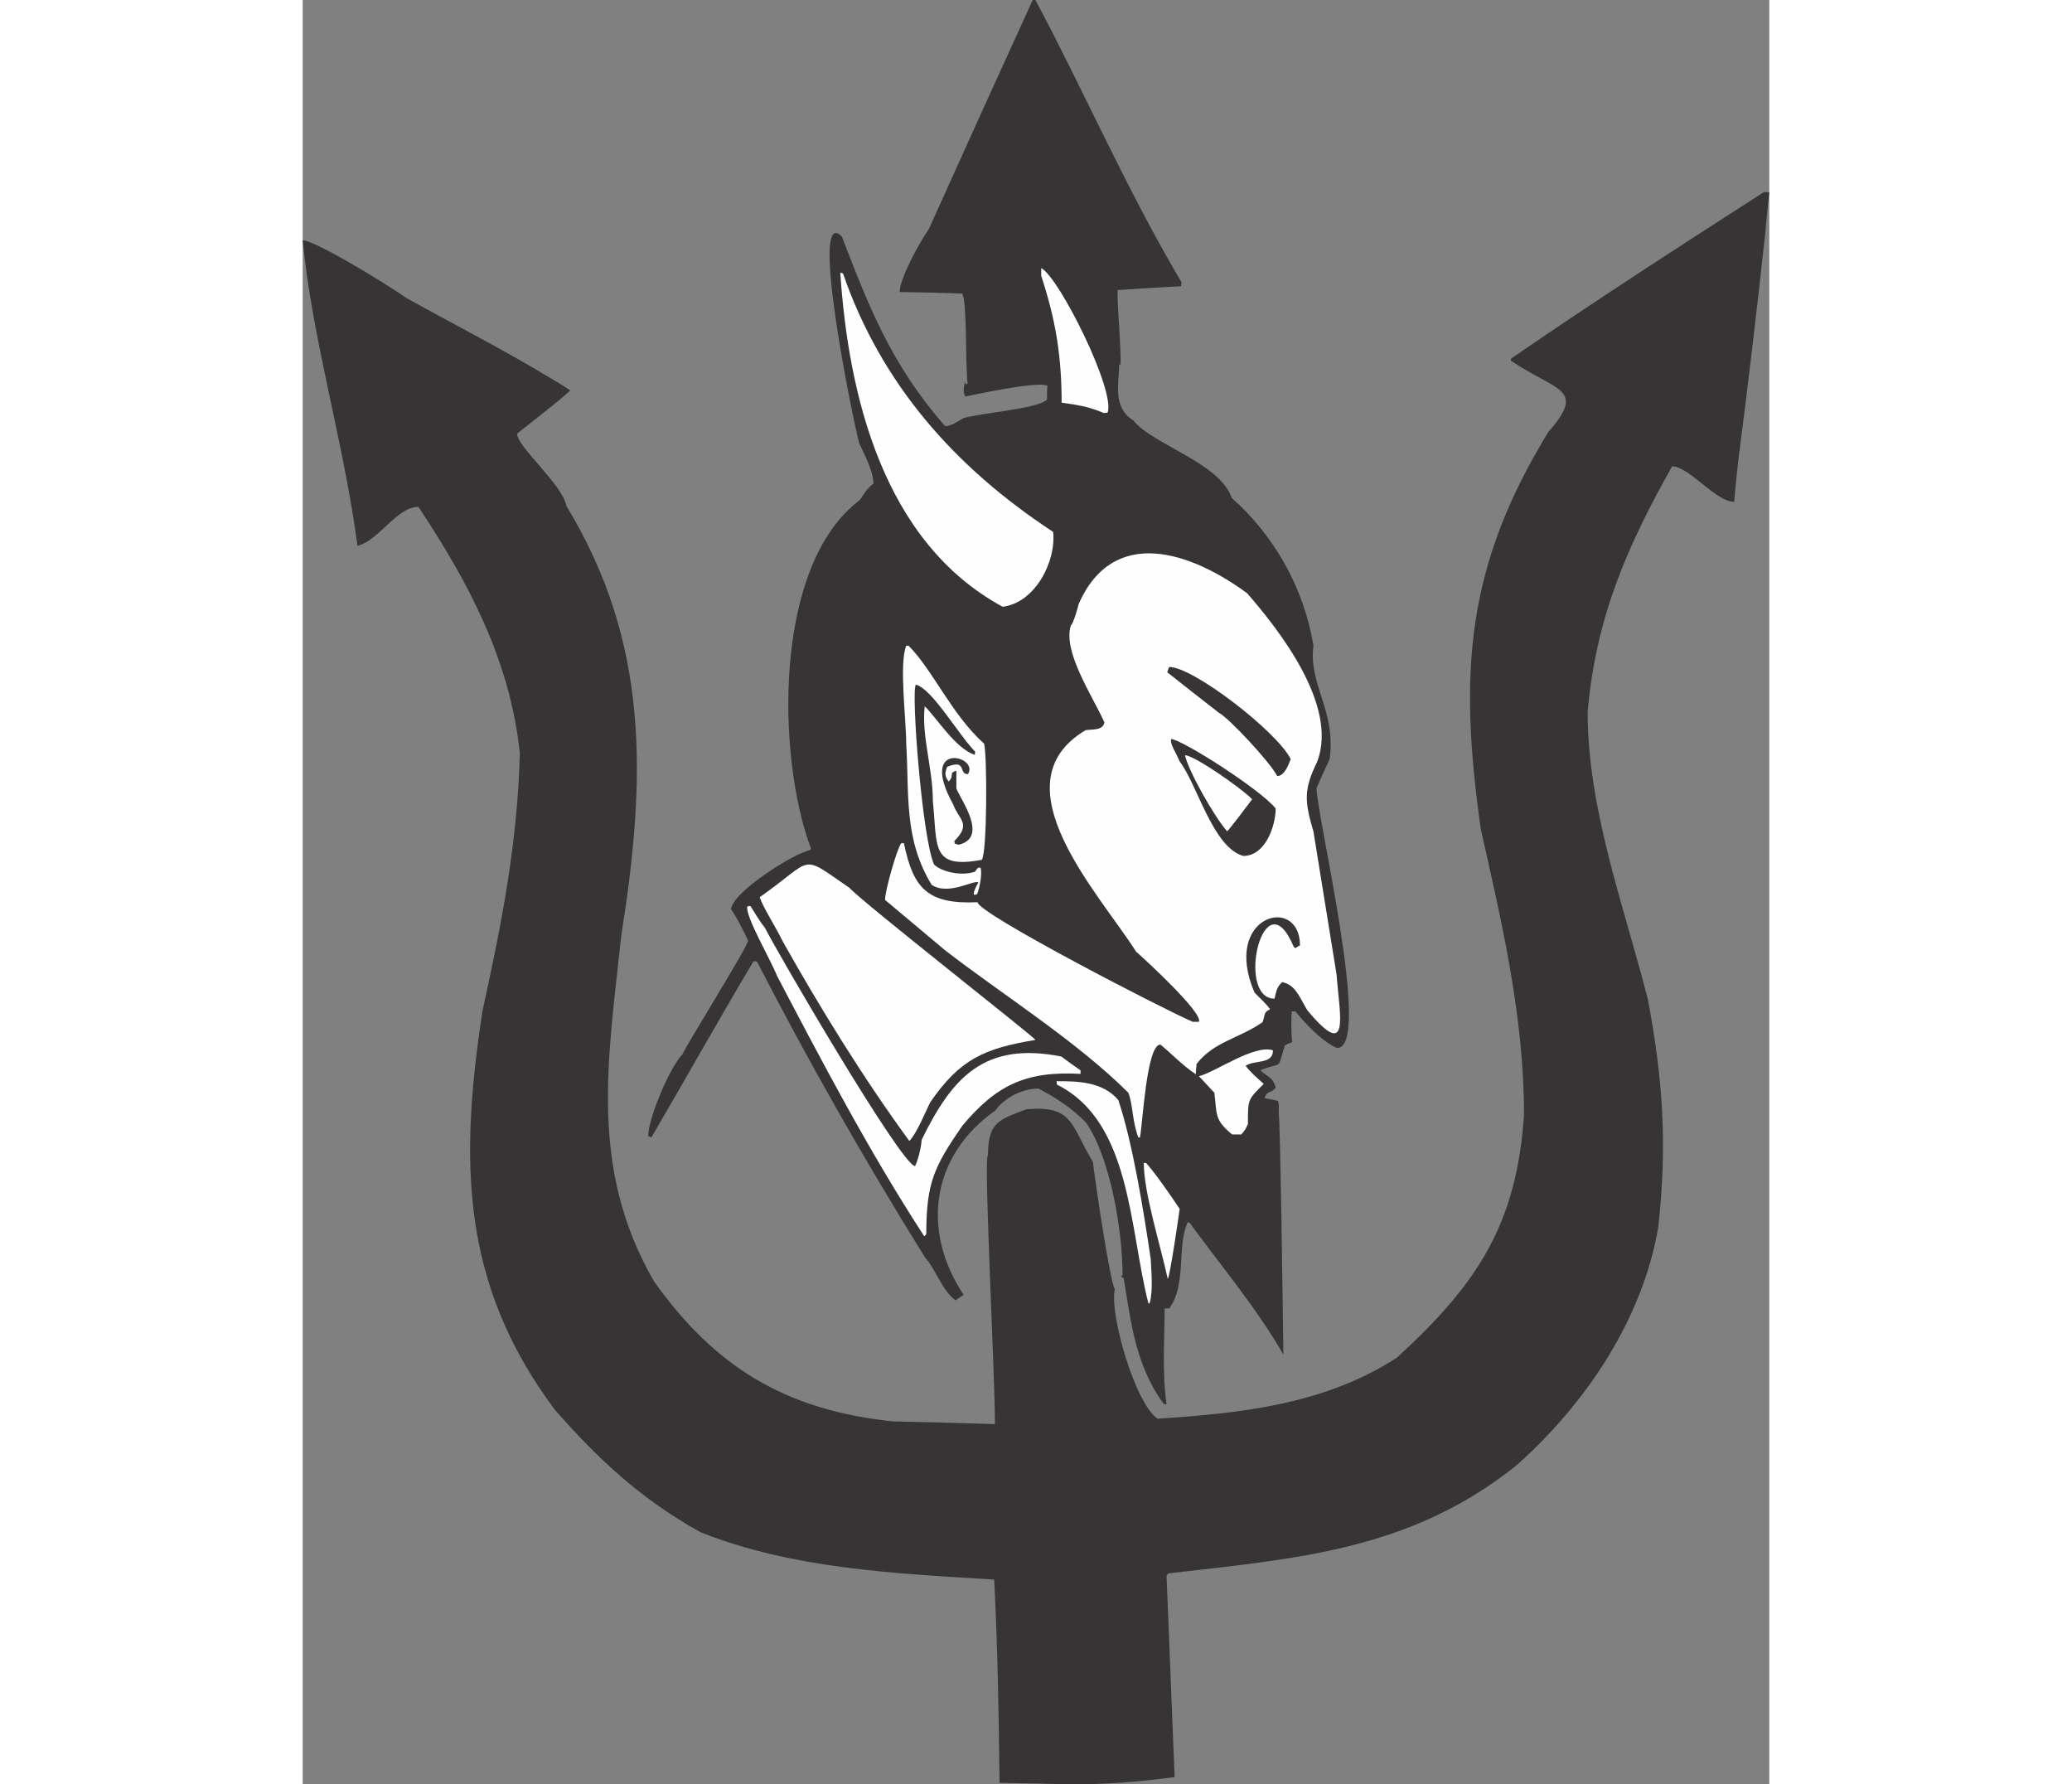
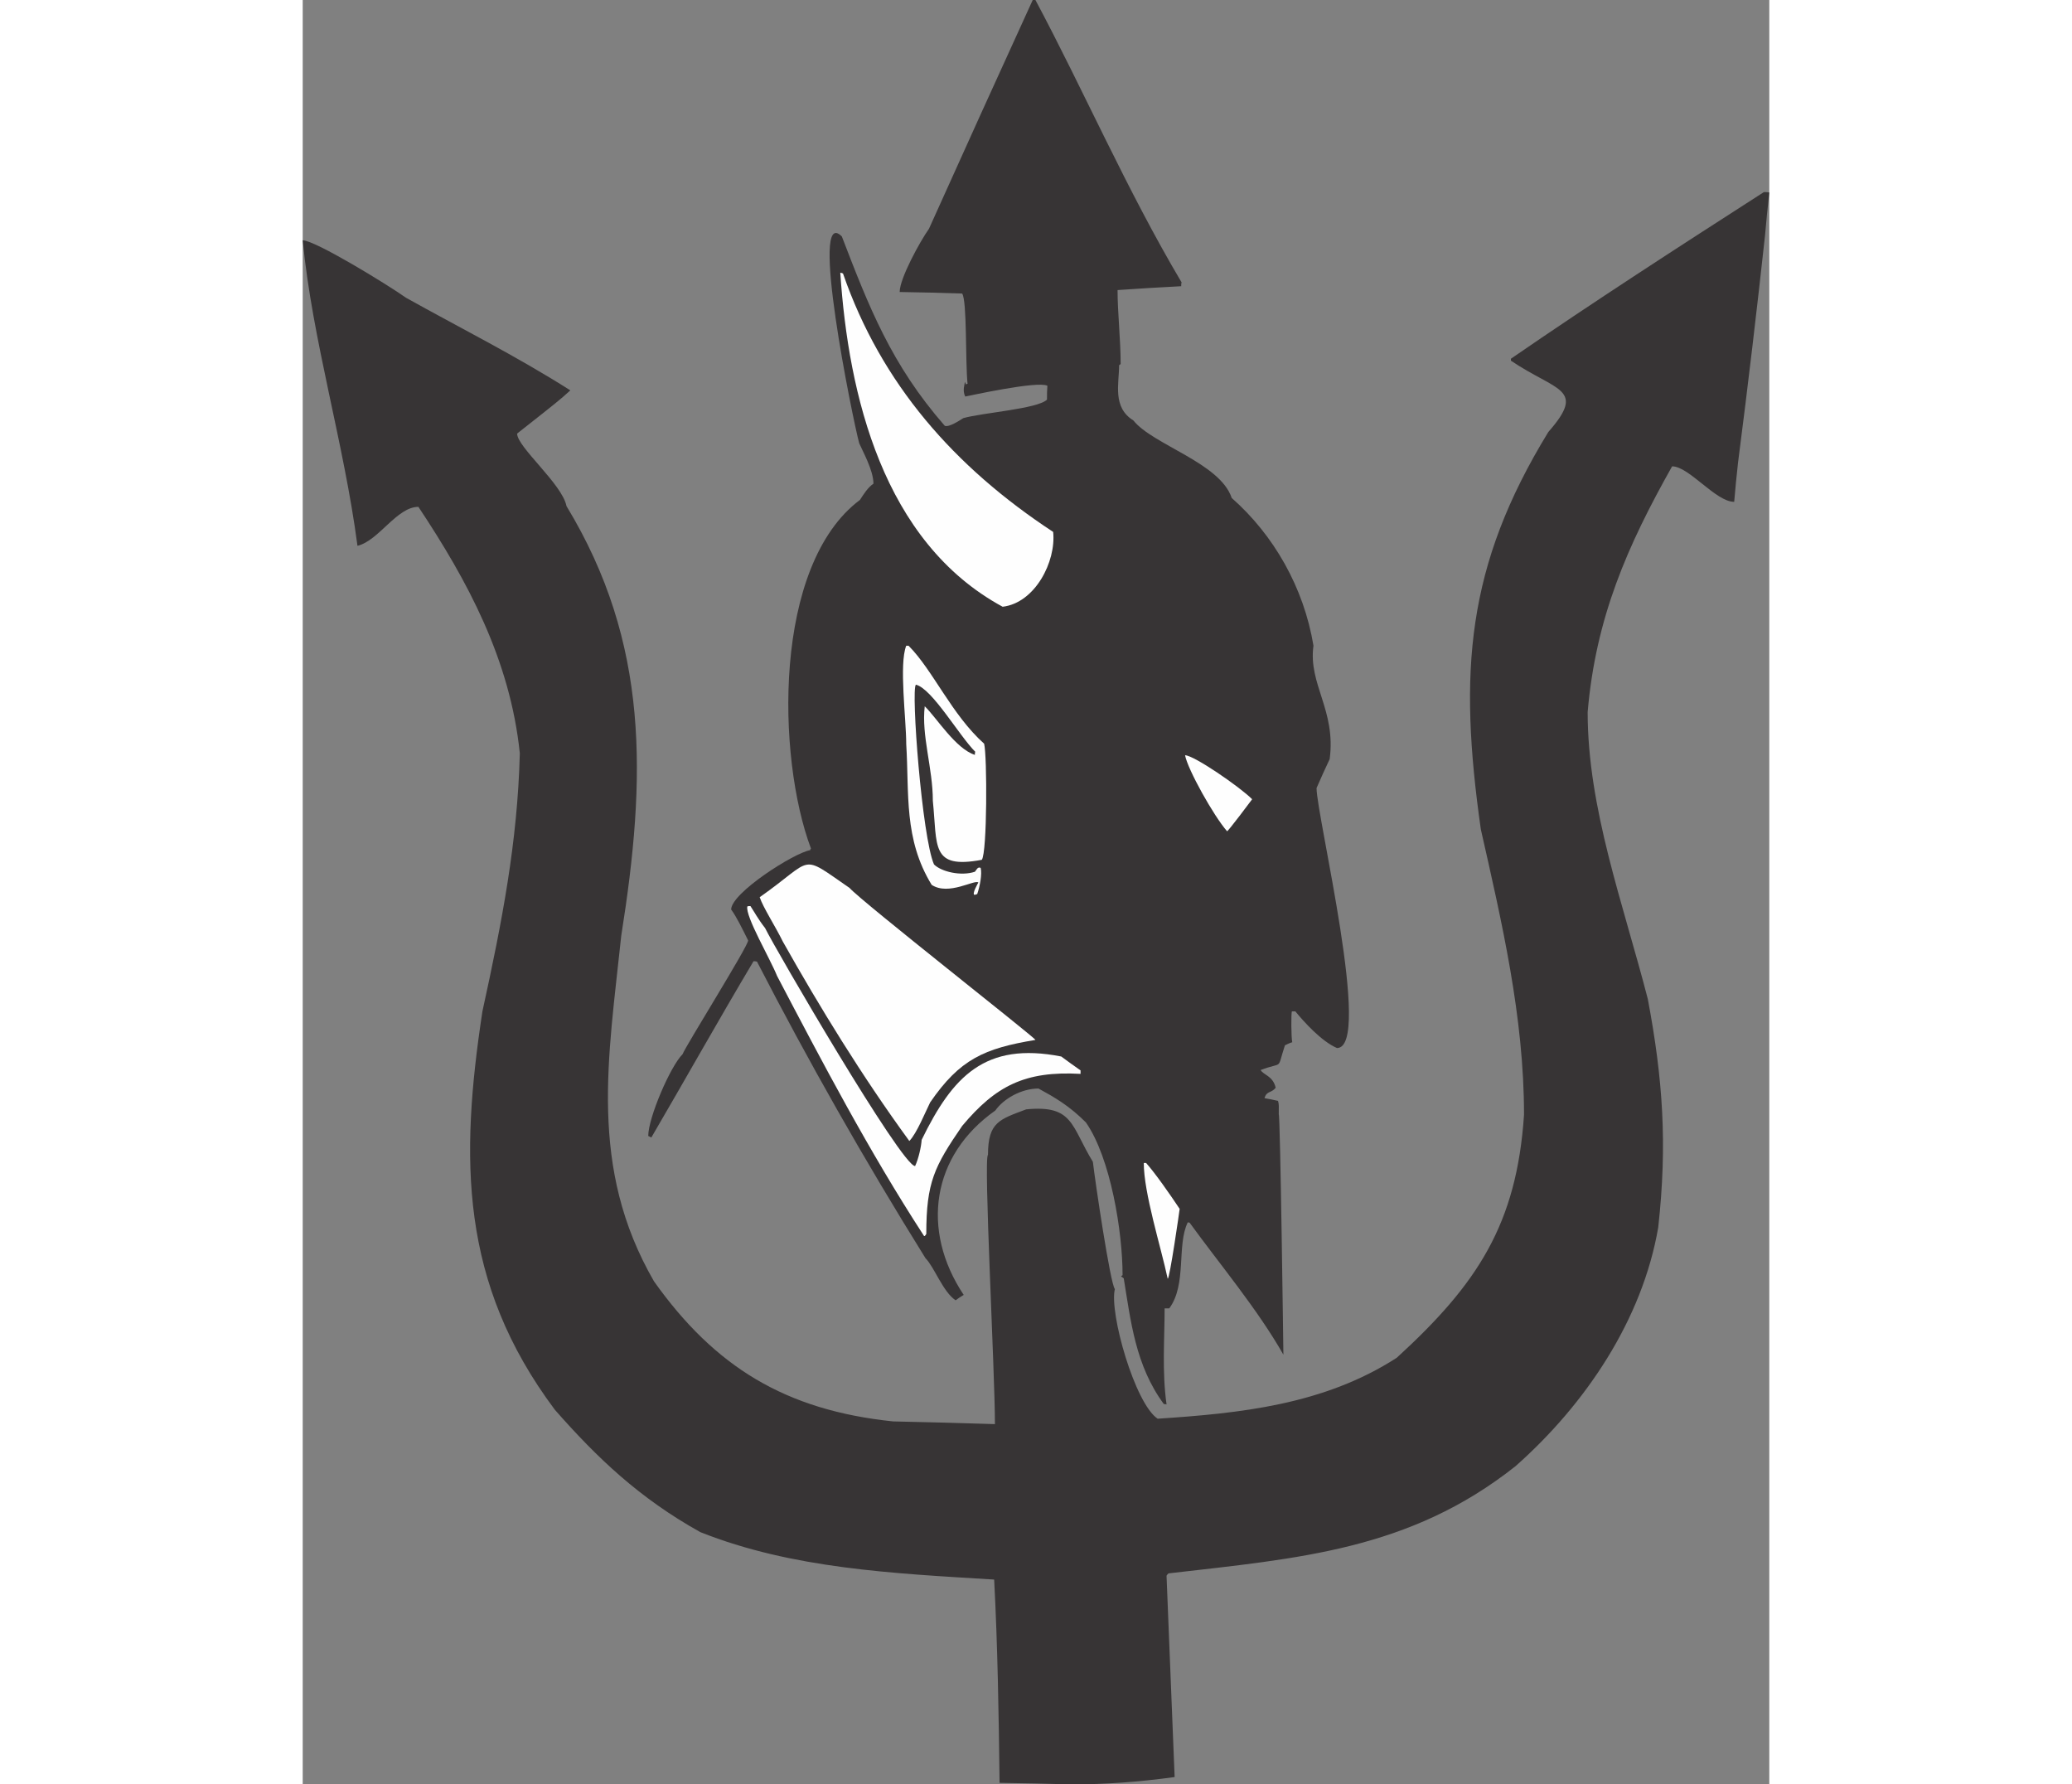
<svg xmlns="http://www.w3.org/2000/svg" xml:space="preserve" width="7.848in" height="6.757in" version="1.1" style="shape-rendering:geometricPrecision; text-rendering:geometricPrecision; image-rendering:optimizeQuality; fill-rule:evenodd; clip-rule:evenodd" viewBox="0 0 7847.73 9546.04">
  <rect x="0" y="0" width="7847.73" height="9546.04" fill="#808080" stroke="none" />
  <defs>
    <style type="text/css">
   
    .fil1 {fill:#FEFEFE}
    .fil0 {fill:#373435}
   
  </style>
  </defs>
  <g id="Layer_x0020__x0028_Black_x0020_and_x0020_White_x0029_">
    <g id="_2008731747296">
      <path class="fil0" d="M4110.62 9546.04c-127.94,-4.13 -255.88,-6.19 -381.76,-8.25 -4.13,-363.19 -10.32,-734.63 -28.89,-1087.5 -540.65,-33.02 -1079.24,-57.78 -1572.44,-253.82 -326.04,-181.59 -550.97,-396.2 -777.96,-654.15 -509.7,-680.98 -507.64,-1343.38 -387.95,-2131.66 105.24,-480.81 187.78,-903.84 200.17,-1380.52 -51.59,-501.45 -280.64,-924.48 -542.72,-1318.62 -115.56,0 -212.55,181.59 -326.04,208.42 -72.22,-550.97 -241.44,-1099.88 -293.03,-1634.34 66.03,0 447.79,233.18 553.04,307.47 280.64,156.83 590.18,311.6 879.08,495.26 -61.91,55.72 -61.91,55.72 -284.77,231.12 0,72.22 241.44,270.33 264.14,387.95 445.73,734.63 427.16,1454.81 293.03,2298.81 -68.1,652.09 -177.47,1238.14 175.4,1848.95 326.04,458.11 703.68,689.23 1279.41,749.07 181.59,4.13 363.19,8.25 544.78,14.44 0,-284.77 -61.91,-1427.99 -37.14,-1440.37 0,-177.47 63.97,-189.85 204.29,-243.5 253.82,-24.76 239.37,88.73 357,280.64 12.38,107.31 92.86,650.02 117.62,680.98 -30.95,125.88 107.31,612.88 229.06,693.36 439.54,-28.89 889.4,-74.29 1279.41,-326.04 431.28,-394.14 641.77,-713.99 680.98,-1300.05 0,-526.21 -119.69,-1033.85 -231.12,-1527.04 -119.69,-841.93 -78.42,-1407.35 361.12,-2125.47 206.36,-235.25 43.33,-216.67 -200.17,-381.76 0,-4.13 0,-8.25 0,-10.32 437.48,-301.28 897.65,-598.43 1353.7,-891.46 8.25,0 18.57,0 28.89,2.06 -8.25,76.35 -16.51,152.7 -22.7,229.06 -43.33,396.2 -90.8,800.66 -144.45,1215.44 -8.25,70.16 -14.44,140.32 -20.64,210.48 -99.05,0 -241.44,-189.85 -332.23,-189.85 -239.37,425.09 -408.59,808.92 -451.92,1314.49 0,515.89 189.85,1023.53 321.92,1535.29 80.48,427.16 105.24,775.9 55.72,1221.63 -84.61,493.19 -387.95,945.11 -763.52,1277.35 -567.48,449.86 -1161.79,493.19 -1857.21,573.67 -4.13,4.13 -8.25,8.25 -10.32,12.38 14.44,359.06 28.89,718.12 43.33,1077.18 -196.04,26.83 -371.44,39.21 -555.1,39.21z" />
      <path class="fil0" d="M4607.94 7511.37c-152.7,-206.36 -177.47,-447.79 -214.61,-672.72 -6.19,-4.13 -10.32,-8.25 -14.44,-10.32 2.06,-2.06 4.13,-4.13 8.25,-6.19 0,-233.18 -63.97,-627.32 -196.04,-817.17 -90.8,-90.8 -167.15,-134.13 -253.82,-181.59 -92.86,0 -187.78,55.72 -231.12,117.62 -340.49,239.37 -400.33,639.7 -169.21,986.38 -14.44,8.25 -28.89,18.57 -43.33,28.89 -68.1,-45.4 -113.5,-177.47 -160.96,-224.93 -330.17,-530.34 -627.32,-1054.48 -901.78,-1586.88 -6.19,-2.06 -12.38,-2.06 -18.57,-2.06 -185.72,311.6 -361.12,625.26 -546.84,943.05 -6.19,-4.13 -12.38,-6.19 -16.51,-8.25 0,-96.99 117.62,-371.44 183.66,-437.48 18.57,-47.46 354.93,-583.99 350.81,-608.75 -28.89,-57.78 -63.97,-130 -90.8,-165.09 0,-88.73 336.36,-303.34 423.03,-317.79 0,-4.13 2.06,-6.19 4.13,-8.25 -183.66,-489.06 -204.29,-1516.72 262.07,-1865.46 18.57,-28.89 43.33,-68.1 72.22,-86.67 0,-72.22 -59.84,-177.47 -76.35,-216.67 -35.08,-130 -270.33,-1283.54 -92.86,-1106.07 144.45,375.57 264.14,685.1 550.97,1013.21 22.7,8.25 76.35,-26.83 99.05,-41.27 101.11,-28.89 398.27,-49.53 447.79,-99.05 0,-24.76 0,-49.53 2.06,-74.29 -53.65,-26.83 -416.84,53.65 -439.54,57.78 -16.51,-33.02 -2.06,-66.03 -2.06,-78.42 2.06,4.13 4.13,8.25 6.19,14.44 2.06,-2.06 4.13,-4.13 8.25,-4.13 -12.38,-121.75 -2.06,-443.67 -28.89,-482.87 -111.43,-4.13 -222.86,-6.19 -334.3,-8.25 0,-72.22 107.31,-268.26 156.83,-338.42 183.66,-408.59 369.38,-817.17 555.1,-1223.69 4.13,0 8.25,0 14.44,0 260.01,487 487,1013.21 782.09,1510.53 -2.06,6.19 -2.06,12.38 -2.06,20.64 -113.5,6.19 -226.99,12.38 -340.49,20.64 0,121.75 16.51,264.14 16.51,396.2 -4.13,2.06 -6.19,4.13 -8.25,6.19 0,96.99 -37.14,224.93 76.35,295.09 103.18,130 464.3,226.99 526.21,414.78 224.93,198.1 385.89,478.75 437.48,790.34 -28.89,206.36 121.75,344.62 86.67,606.69 -24.76,51.59 -47.46,103.18 -70.16,154.77 0,148.58 301.28,1390.84 109.37,1390.84 -82.54,-35.08 -177.47,-140.32 -222.86,-196.04 -6.19,0 -12.38,0 -18.57,0 -4.13,8.25 -4.13,138.26 2.06,165.09 -14.44,4.13 -26.83,10.32 -39.21,16.51 -45.4,138.26 -4.13,84.61 -130,132.07 14.44,26.83 66.03,30.95 80.48,94.92 -24.76,30.95 -47.46,14.44 -59.84,55.72 22.7,4.13 47.46,8.25 72.22,14.44 6.19,18.57 4.13,30.95 4.13,72.22 8.25,4.13 24.76,1277.35 24.76,1285.6 -138.26,-243.5 -344.62,-489.06 -501.45,-705.74 -4.13,-2.06 -8.25,-2.06 -10.32,-2.06 -59.84,121.75 -4.13,332.23 -99.05,460.17 -8.25,0 -16.51,0 -24.76,0 0,160.96 -14.44,336.36 10.32,513.83 -6.19,-2.06 -10.32,-2.06 -14.44,-2.06z" />
-       <path class="fil1" d="M4525.39 6972.78c-103.18,-400.33 -90.8,-971.94 -489.06,-1170.04 -2.06,-6.19 -2.06,-12.38 -2.06,-18.57 105.24,0 245.56,0 330.17,101.11 76.35,229.06 134.13,583.99 173.34,850.19 2.06,63.97 14.44,165.09 -6.19,237.31 -2.06,0 -4.13,0 -6.19,0z" />
      <path class="fil1" d="M4628.57 6840.71c-37.14,-173.34 -127.94,-458.11 -127.94,-619.07 4.13,0 8.25,0 12.38,0 49.53,55.72 125.88,165.09 179.53,245.56 0,4.13 -53.65,377.63 -63.97,373.5z" />
      <path class="fil1" d="M3324.4 6611.66c-295.09,-453.98 -544.78,-930.67 -786.22,-1390.84 -35.08,-88.73 -171.28,-319.85 -158.89,-371.44 4.13,-2.06 10.32,-2.06 16.51,-2.06 20.64,30.95 41.27,70.16 78.42,117.62 49.53,103.18 730.5,1273.22 802.73,1273.22 18.57,-39.21 33.02,-105.24 35.08,-140.32 165.09,-338.42 338.42,-526.21 747.01,-445.73 33.02,24.76 68.1,49.53 103.18,74.29 0,6.19 0,12.38 0,18.57 -297.15,-16.51 -453.98,63.97 -633.51,278.58 -148.58,216.67 -191.91,301.28 -191.91,577.8 -8.25,12.38 -8.25,12.38 -12.38,10.32z" />
      <path class="fil1" d="M3245.99 6104.02c-251.75,-344.62 -480.81,-718.12 -676.85,-1066.86 -39.21,-80.48 -105.24,-181.59 -123.81,-237.31 297.15,-208.42 208.42,-237.31 480.81,-49.53 66.03,74.29 1000.83,806.85 994.64,813.04 -274.45,45.4 -404.46,103.18 -563.35,334.3 -24.76,49.53 -72.22,167.15 -111.43,206.36z" />
-       <path class="fil1" d="M4471.74 6085.45c-33.02,-84.61 -28.89,-175.4 -53.65,-239.37 -276.52,-276.52 -687.17,-534.46 -982.26,-763.52 -107.31,-90.8 -214.61,-179.53 -319.85,-268.26 0,-49.53 63.97,-274.45 86.67,-303.34 4.13,0 8.25,0 14.44,0 49.53,239.37 123.81,328.11 394.14,315.73 0,59.84 1009.08,579.86 1151.47,639.7 10.32,0 20.64,0 33.02,0 22.7,-47.46 -284.77,-330.17 -336.36,-375.57 -198.1,-311.6 -751.14,-897.65 -270.33,-1184.49 43.33,-6.19 90.8,2.06 101.11,-41.27 -63.97,-142.39 -224.93,-379.7 -179.53,-520.02 10.32,0 41.27,-107.31 41.27,-113.5 185.72,-420.97 598.43,-280.64 901.78,-57.78 165.09,189.85 489.06,596.37 375.57,899.71 -72.22,148.58 -70.16,208.42 -20.64,375.57 41.27,253.82 82.54,509.7 123.81,765.58 14.44,208.42 78.42,472.56 -156.83,189.85 -47.46,-80.48 -63.97,-134.13 -134.13,-150.64 -28.89,26.83 -30.95,45.4 -41.27,88.73 -210.48,0 -57.78,-662.4 103.18,-276.52 2.06,2.06 6.19,4.13 10.32,6.19 6.19,-6.19 14.44,-10.32 22.7,-14.44 0,-274.45 -420.97,-163.02 -243.5,251.75 2.06,4.13 82.54,78.42 82.54,90.8 -35.08,14.44 -24.76,30.95 -39.21,68.1 -127.94,88.73 -255.88,101.11 -352.87,222.86 -2.06,18.57 -4.13,37.14 -4.13,55.72 -70.16,-45.4 -140.32,-119.69 -189.85,-158.89 -74.29,0 -94.92,429.22 -109.37,497.32 -4.13,0 -6.19,0 -8.25,0z" />
-       <path class="fil1" d="M4973.19 6068.94c-94.92,-78.42 -80.48,-105.24 -94.92,-222.86 -28.89,-30.95 -55.72,-59.84 -82.54,-88.73 90.8,-22.7 295.09,-171.28 396.2,-138.26 0,76.35 -96.99,49.53 -146.51,82.54 20.64,28.89 59.84,63.97 96.99,96.99 -84.61,84.61 -84.61,78.42 -84.61,214.61 -14.44,30.95 -14.44,30.95 -35.08,55.72 -16.51,0 -33.02,0 -49.53,0z" />
      <path class="fil1" d="M3596.79 4787.47c-20.64,0 18.57,-66.03 18.57,-66.03 -18.57,-18.57 -158.89,72.22 -249.69,12.38 -150.64,-245.56 -119.69,-489.06 -136.2,-753.2 0,-134.13 -39.21,-427.16 0,-526.21 4.13,0 8.25,0 12.38,0 130,130 231.12,369.38 404.46,524.15 16.51,66.03 16.51,581.92 -12.38,621.13 -274.45,51.59 -237.31,-72.22 -262.07,-315.73 0,-175.4 -61.91,-348.74 -43.33,-505.57 63.97,61.91 165.09,226.99 268.26,260.01 0,-6.19 0,-12.38 2.06,-16.51 -86.67,-86.67 -231.12,-338.42 -317.79,-359.06 -26.83,26.83 33.02,817.17 96.99,961.62 39.21,39.21 144.45,63.97 218.74,39.21 8.25,-8.25 14.44,-28.89 30.95,-20.64 8.25,33.02 -4.13,99.05 -18.57,140.32 -4.13,0 -8.25,2.06 -12.38,4.13z" />
      <path class="fil0" d="M5033.03 4579.05c-163.02,-45.4 -245.56,-381.76 -340.49,-505.57 -18.57,-45.4 -53.65,-94.92 -45.4,-119.69 53.65,0 476.68,268.26 559.23,371.44 0,90.8 -53.65,253.82 -173.34,253.82z" />
-       <path class="fil0" d="M3510.12 4519.2c-8.25,-2.06 -14.44,-4.13 -20.64,-6.19 -2.06,-6.19 -2.06,-10.32 -2.06,-14.44 92.86,-92.86 22.7,-113.5 -6.19,-193.97 -191.91,-346.68 142.39,-260.01 78.42,-163.02 -53.65,0 -2.06,-82.54 -111.43,-39.21 -8.25,26.83 -18.57,43.33 8.25,78.42 35.08,-35.08 -4.13,-43.33 41.27,-57.78 0,30.95 0,61.91 0,94.92 24.76,63.97 173.34,262.07 12.38,301.28z" />
-       <path class="fil1" d="M4946.36 4446.98c-72.22,-82.54 -210.48,-330.17 -224.93,-406.52 47.46,0 293.03,169.21 359.06,235.25 -4.13,6.19 -130,173.34 -134.13,171.28z" />
+       <path class="fil1" d="M4946.36 4446.98c-72.22,-82.54 -210.48,-330.17 -224.93,-406.52 47.46,0 293.03,169.21 359.06,235.25 -4.13,6.19 -130,173.34 -134.13,171.28" />
      <path class="fil0" d="M5214.62 4151.89c-37.14,-74.29 -262.07,-313.66 -311.6,-338.42 -92.86,-72.22 -185.72,-144.45 -276.52,-216.67 2.06,-10.32 6.19,-20.64 10.32,-28.89 127.94,0 575.73,344.62 650.02,493.19 -10.32,26.83 -33.02,90.8 -72.22,90.8z" />
      <path class="fil1" d="M3745.37 3245.99c-639.7,-346.68 -825.43,-1132.9 -868.76,-1787.05 4.13,0 8.25,2.06 14.44,4.13 204.29,590.18 596.37,1035.91 1124.64,1382.59 16.51,158.89 -96.99,379.7 -270.33,400.33z" />
-       <path class="fil1" d="M4288.08 2210.08c-86.67,-37.14 -152.7,-45.4 -226.99,-55.72 0,-260.01 -35.08,-451.92 -109.37,-678.91 0,-14.44 0,-28.89 0,-41.27 94.92,47.46 400.33,658.28 354.93,773.84 -6.19,0 -12.38,0 -18.57,2.06z" />
    </g>
  </g>
</svg>